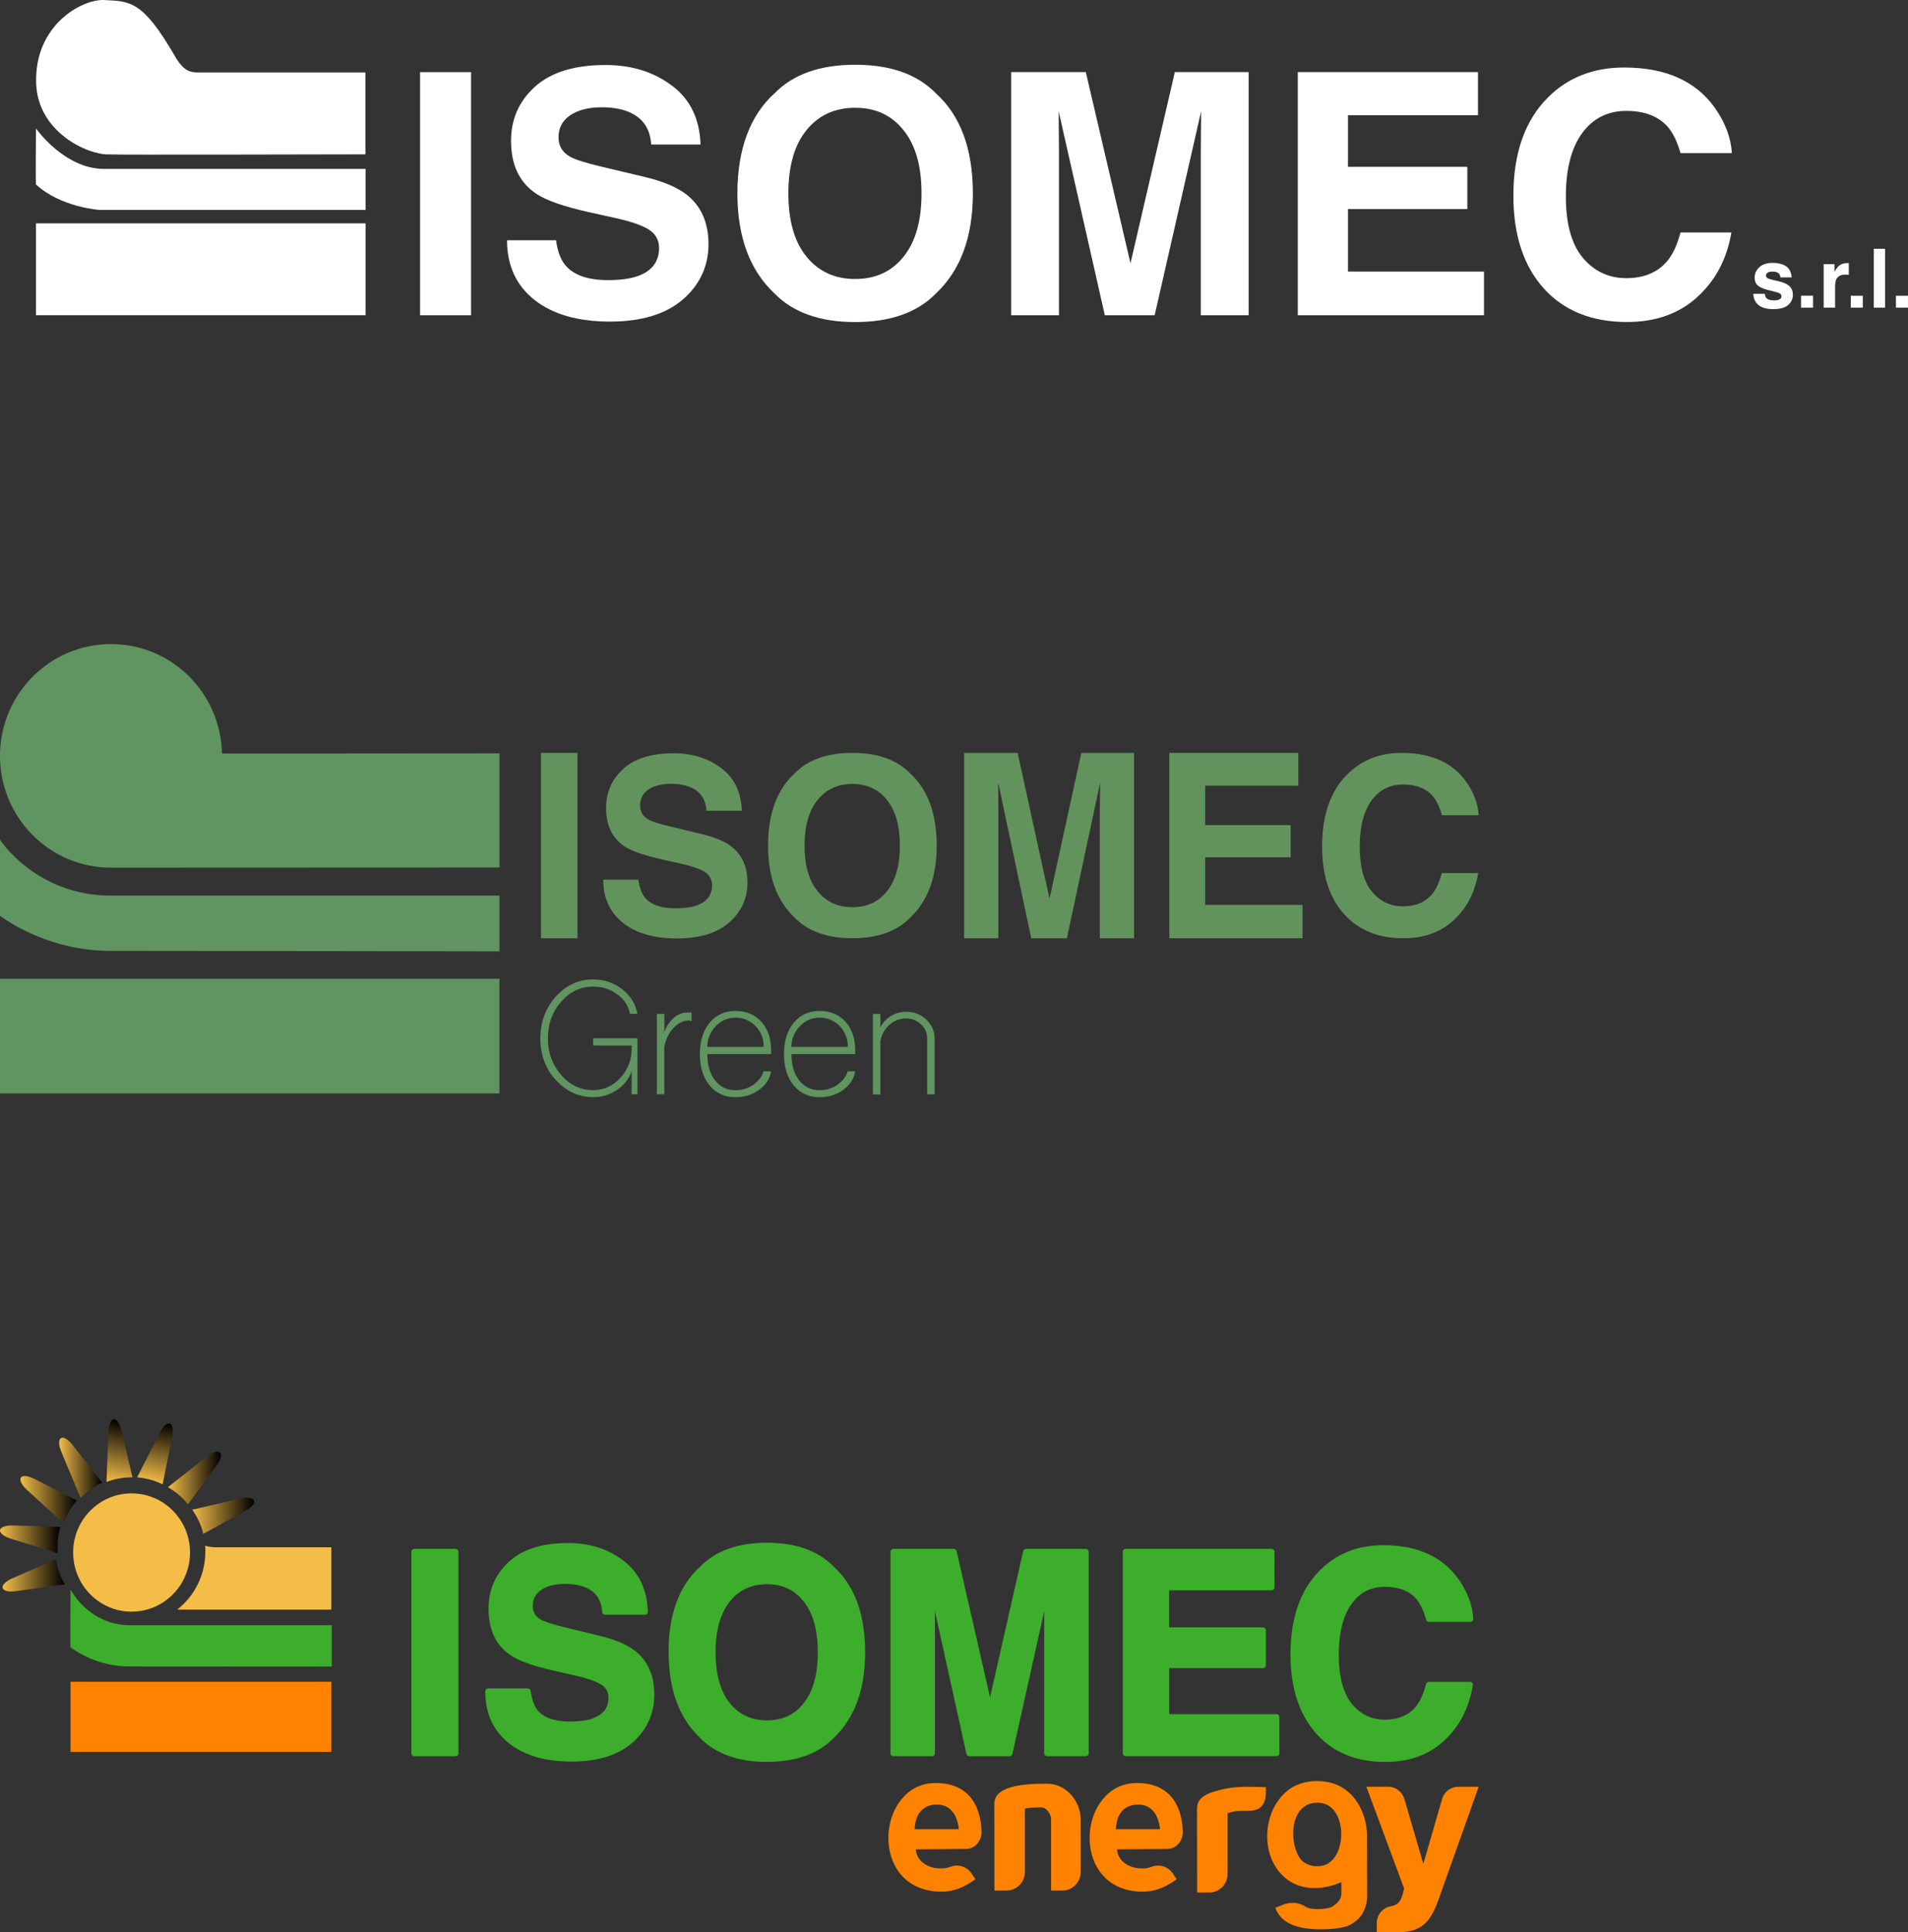
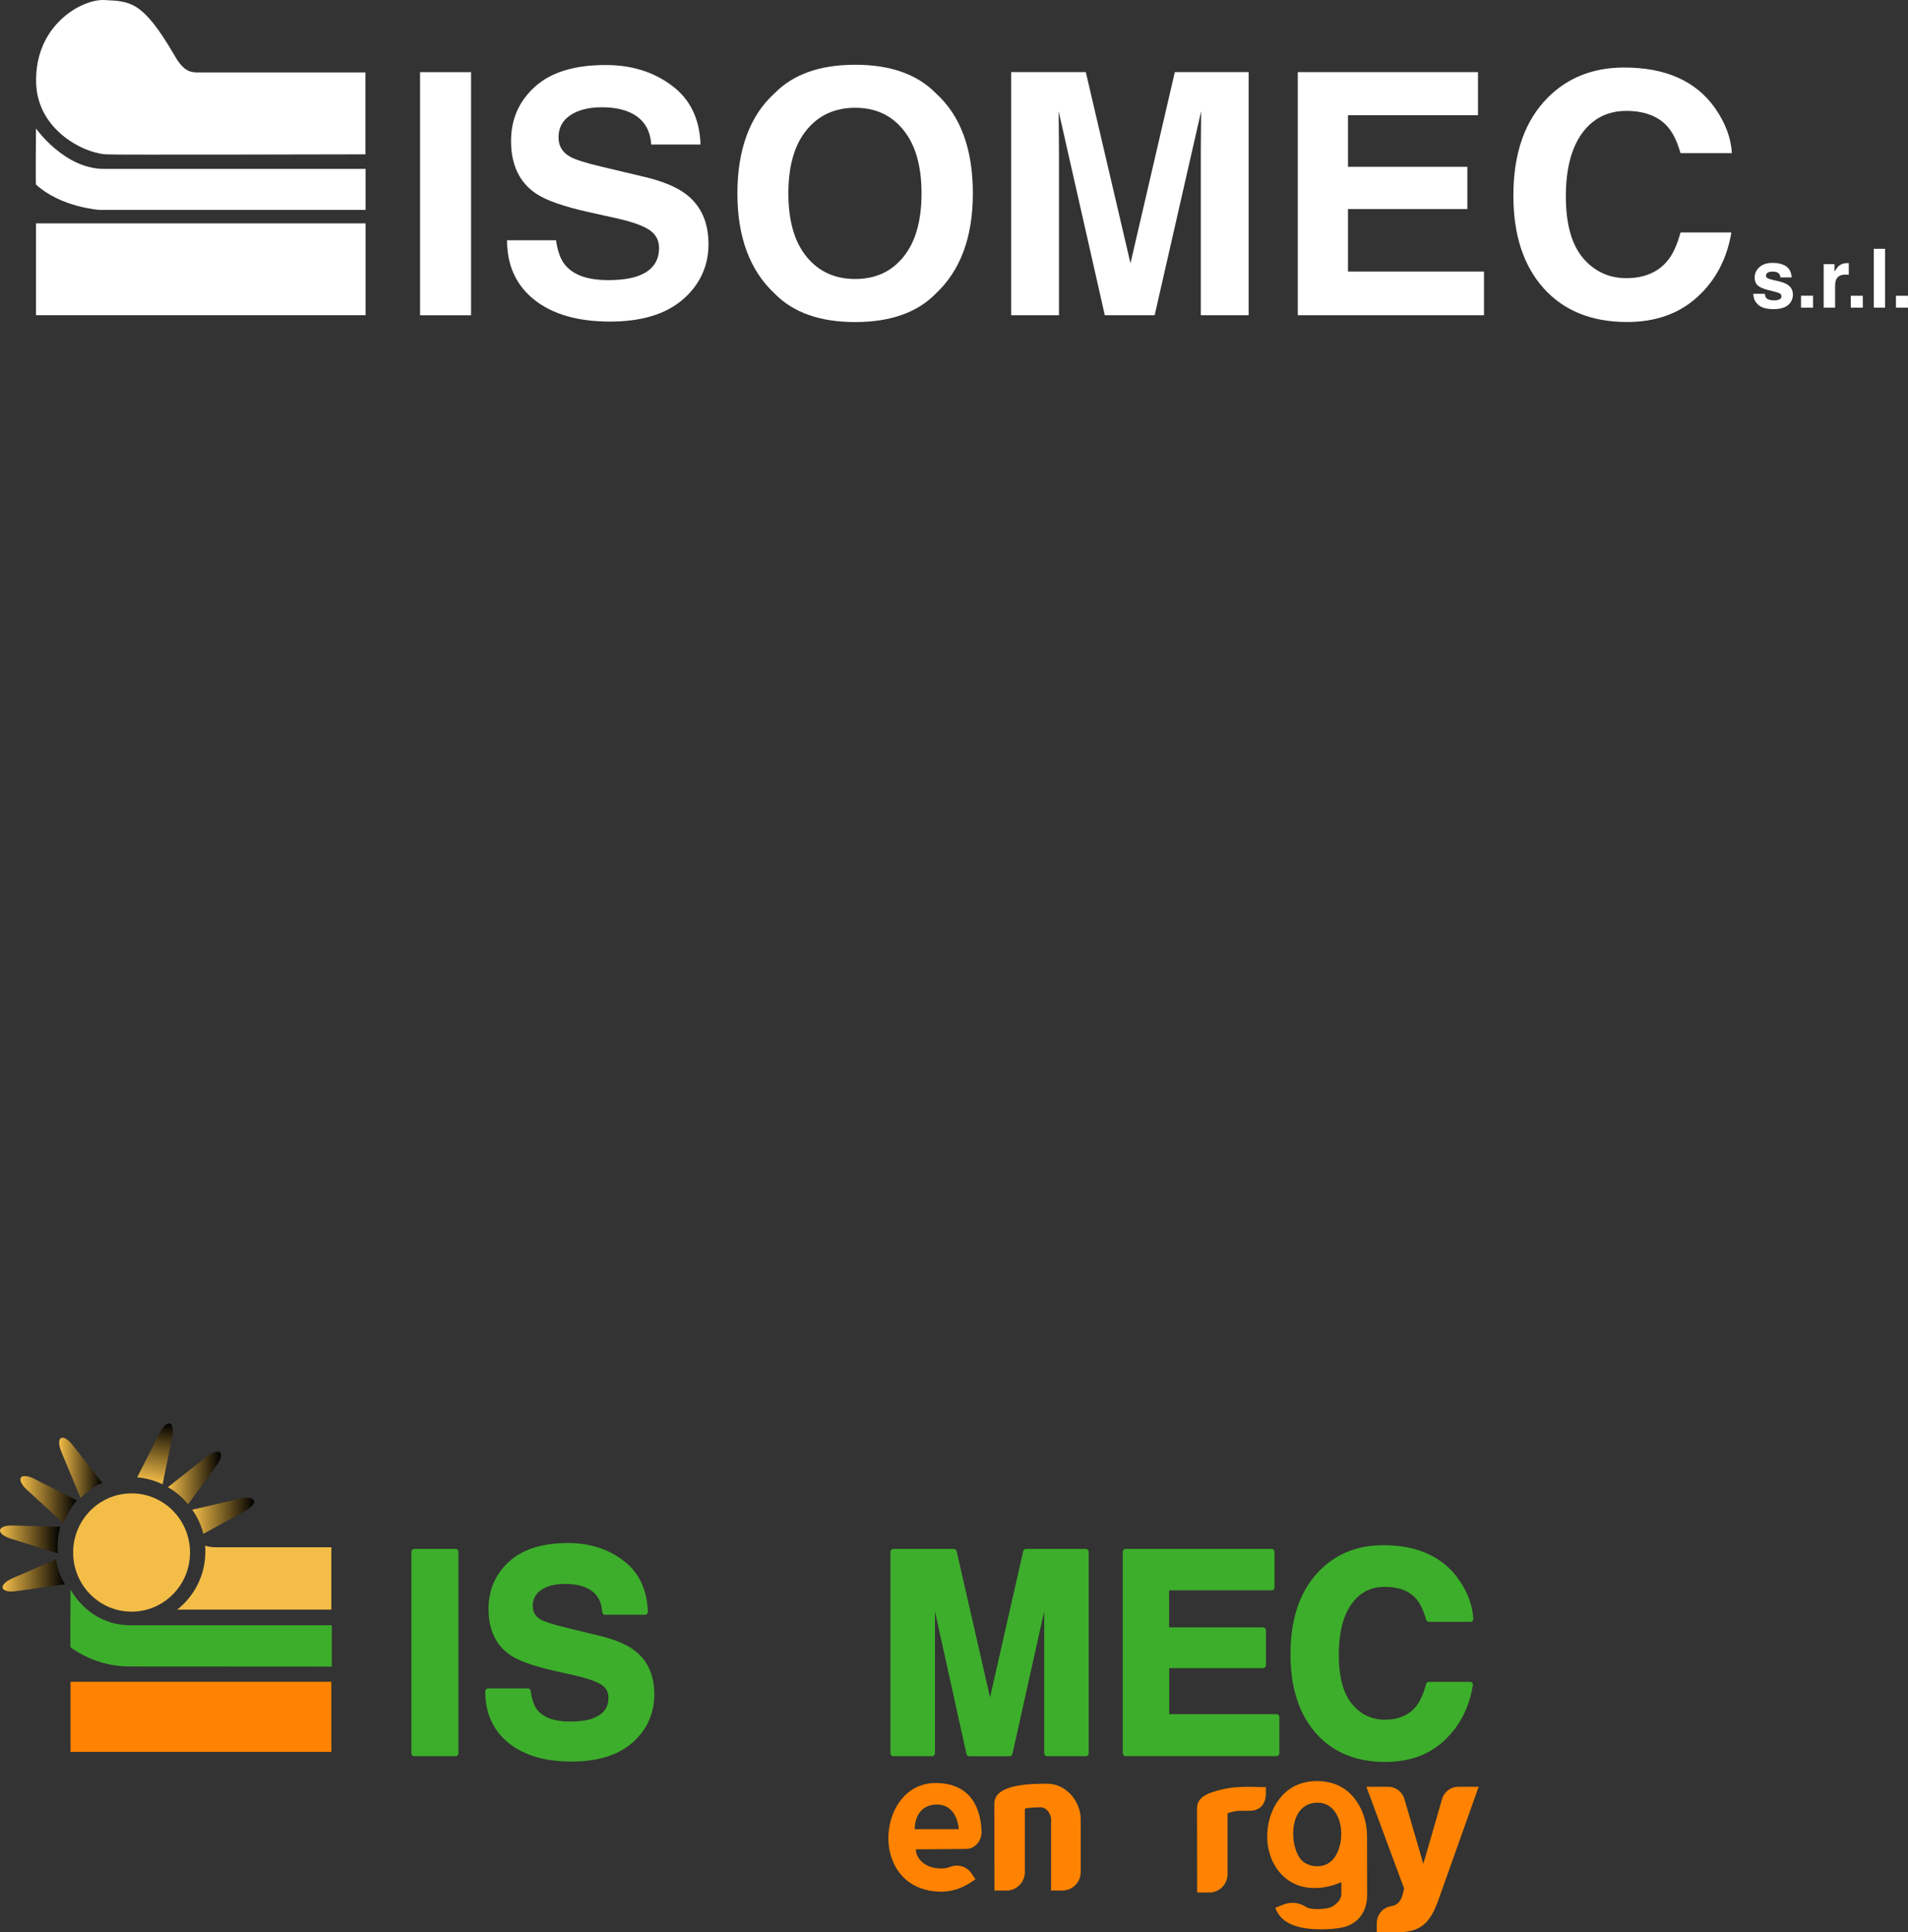
<svg xmlns="http://www.w3.org/2000/svg" width="160" height="162" viewBox="0 0 160 162" fill="none">
  <rect x="0" y="0" width="160" height="162" fill="#333333" stroke="none" />
  <path d="M39.503 6.05H35.226V26.435H39.503V6.05Z" fill="white" />
  <path d="M46.628 20.14C46.757 21.072 47.014 21.767 47.398 22.227C48.096 23.065 49.292 23.485 50.99 23.485C52.006 23.485 52.83 23.374 53.463 23.154C54.665 22.729 55.267 21.94 55.267 20.788C55.267 20.115 54.969 19.594 54.372 19.224C53.775 18.866 52.839 18.546 51.562 18.27L49.383 17.788C47.239 17.308 45.757 16.787 44.939 16.224C43.55 15.284 42.855 13.815 42.855 11.813C42.855 9.987 43.526 8.471 44.867 7.263C46.209 6.055 48.181 5.451 50.779 5.451C52.951 5.451 54.799 6.022 56.327 7.166C57.866 8.3 58.671 9.951 58.745 12.119H54.607C54.533 10.892 53.991 10.02 52.986 9.505C52.316 9.163 51.48 8.995 50.484 8.995C49.375 8.995 48.49 9.215 47.828 9.659C47.165 10.103 46.836 10.721 46.836 11.512C46.836 12.24 47.162 12.783 47.814 13.144C48.233 13.384 49.128 13.666 50.497 13.988L54.046 14.832C55.601 15.201 56.776 15.695 57.568 16.313C58.797 17.272 59.413 18.659 59.413 20.476C59.413 22.293 58.69 23.887 57.247 25.122C55.812 26.349 53.781 26.962 51.154 26.962C48.471 26.962 46.36 26.358 44.824 25.15C43.288 23.934 42.518 22.263 42.518 20.143H46.628V20.14Z" fill="white" />
  <path d="M75.769 21.524C76.774 20.28 77.277 18.51 77.277 16.213C77.277 13.917 76.774 12.163 75.769 10.917C74.772 9.662 73.419 9.036 71.716 9.036C70.01 9.036 68.649 9.659 67.636 10.903C66.62 12.146 66.111 13.917 66.111 16.213C66.111 18.51 66.617 20.28 67.636 21.524C68.652 22.77 70.01 23.391 71.716 23.391C73.422 23.391 74.772 22.768 75.769 21.524ZM78.466 24.623C76.91 26.209 74.66 27 71.716 27.003C68.772 27.003 66.522 26.209 64.966 24.623C62.88 22.679 61.836 19.875 61.836 16.216C61.836 12.557 62.88 9.679 64.966 7.809C66.522 6.224 68.772 5.429 71.716 5.429C74.66 5.429 76.91 6.224 78.466 7.809C80.544 9.681 81.582 12.483 81.582 16.216C81.582 19.878 80.544 22.679 78.466 24.623Z" fill="white" />
  <path d="M98.518 6.047H104.709V26.432H100.697V12.646C100.697 12.248 100.703 11.697 100.711 10.986C100.719 10.266 100.725 9.714 100.725 9.326L96.826 26.432H92.647L88.775 9.326C88.775 9.712 88.781 10.266 88.789 10.986C88.797 11.697 88.802 12.248 88.802 12.646V26.432H84.791V6.047H91.053L94.799 22.076L98.518 6.047V6.047Z" fill="white" />
  <path d="M123.94 9.659H113.039V13.986H123.047V17.526H113.039V22.768H124.444V26.432H108.83V6.047H123.94V9.659Z" fill="white" />
  <path d="M129.794 8.179C131.473 6.502 133.606 5.661 136.196 5.661C139.663 5.661 142.196 6.786 143.8 9.036C144.685 10.299 145.161 11.567 145.227 12.838H140.923C140.643 11.862 140.285 11.123 139.846 10.627C139.063 9.742 137.902 9.298 136.366 9.298C134.83 9.298 133.565 9.927 132.664 11.179C131.76 12.422 131.309 14.19 131.309 16.476C131.309 18.761 131.782 20.476 132.735 21.621C133.696 22.754 134.912 23.322 136.383 23.322C137.853 23.322 139.041 22.834 139.835 21.855C140.274 21.331 140.638 20.543 140.925 19.489H145.189C144.816 21.712 143.861 23.518 142.325 24.91C140.797 26.303 138.833 26.997 136.44 26.997C133.477 26.997 131.147 26.057 129.452 24.177C127.757 22.288 126.908 19.696 126.908 16.404C126.908 12.847 127.872 10.103 129.803 8.176" fill="white" />
  <path d="M9.109 12.946C7.337 12.987 3.15 11.074 3.03 6.957C2.89 2.082 6.883 -0.091 8.75 0.003C10.949 0.113 11.981 0.066 14.689 4.743C15.459 6.072 16.061 6.03 16.45 6.072H30.642V12.94C30.642 12.94 9.092 12.993 9.109 12.946" fill="white" />
  <path d="M3.019 10.771C3.019 10.771 5.393 14.162 8.72 14.162H30.659V17.598H8.331C8.331 17.598 5.092 17.383 3.019 15.469C2.972 15.428 3.019 10.773 3.019 10.773" fill="white" />
  <path d="M30.659 18.728H3.019V26.427H30.659V18.728Z" fill="white" />
  <path d="M158.989 25.798H159.997V24.797H158.989V25.798ZM158.08 20.86H157.133V25.798H158.08V20.86ZM155.202 25.798H156.21V24.797H155.202V25.798ZM154.909 22.059C154.625 22.059 154.395 22.134 154.217 22.282C154.107 22.371 153.981 22.539 153.833 22.782V22.145H152.93V25.795H153.885V24.05C153.885 23.758 153.921 23.54 153.995 23.399C154.126 23.148 154.381 23.024 154.764 23.024C154.792 23.024 154.83 23.024 154.877 23.027C154.923 23.027 154.975 23.032 155.035 23.041V22.062C154.994 22.062 154.967 22.059 154.953 22.056C154.942 22.056 154.926 22.056 154.909 22.056M151.029 25.795H152.037V24.794H151.029V25.795ZM147.032 24.629C147.032 25.004 147.168 25.313 147.44 25.555C147.711 25.798 148.132 25.919 148.705 25.919C149.277 25.919 149.679 25.804 149.945 25.575C150.213 25.346 150.348 25.051 150.348 24.69C150.348 24.414 150.254 24.185 150.068 24.003C149.879 23.821 149.597 23.686 149.219 23.598C148.653 23.474 148.324 23.385 148.231 23.333C148.138 23.283 148.091 23.203 148.091 23.096C148.091 23.008 148.135 22.933 148.223 22.867C148.31 22.801 148.458 22.77 148.664 22.77C148.915 22.77 149.093 22.837 149.197 22.963C149.252 23.035 149.288 23.132 149.302 23.256H150.249C150.208 22.809 150.044 22.495 149.756 22.313C149.471 22.131 149.102 22.04 148.647 22.04C148.168 22.04 147.798 22.161 147.535 22.404C147.273 22.646 147.141 22.936 147.141 23.272C147.141 23.559 147.226 23.777 147.393 23.929C147.563 24.083 147.853 24.21 148.264 24.315C148.836 24.45 149.167 24.546 149.255 24.604C149.343 24.659 149.389 24.742 149.389 24.849C149.389 24.957 149.334 25.045 149.222 25.1C149.113 25.156 148.962 25.183 148.776 25.183C148.458 25.183 148.239 25.12 148.121 24.993C148.056 24.921 148.012 24.8 147.99 24.632H147.029L147.032 24.629Z" fill="white" />
  <g clip-path="url(#clip0_508_194)">
    <path d="M41.886 63.157V72.734L9.31 72.747C4.166 72.754 0 68.558 0 63.377C0 63.31 0 63.244 0 63.177C0.112 58.089 4.232 54 9.31 54C14.387 54 18.507 58.089 18.613 63.177H26.044L41.886 63.164V63.157Z" fill="#609460" />
    <path d="M0 70.403C0 70.403 3.008 75.091 9.31 75.091H41.886V79.766C41.886 79.766 17.621 79.726 9.31 79.726C3.716 79.733 0 76.776 0 76.776V70.403V70.403Z" fill="#609460" />
    <path d="M41.88 82.064H0V91.674H41.88V82.064Z" fill="#609460" />
    <path d="M48.426 63.124H45.364V78.667H48.426V63.124Z" fill="#63935C" />
-     <path d="M53.53 73.746C53.623 74.418 53.808 74.918 54.079 75.251C54.581 75.857 55.434 76.157 56.651 76.157C57.378 76.157 57.967 76.077 58.423 75.917C59.283 75.611 59.712 75.044 59.712 74.212C59.712 73.726 59.501 73.353 59.071 73.087C58.641 72.827 57.973 72.6 57.061 72.401L55.501 72.054C53.967 71.708 52.909 71.335 52.32 70.929C51.328 70.249 50.826 69.191 50.826 67.746C50.826 66.427 51.309 65.335 52.267 64.462C53.226 63.59 54.641 63.157 56.499 63.157C58.053 63.157 59.375 63.57 60.473 64.396C61.577 65.215 62.152 66.407 62.205 67.972H59.243C59.19 67.086 58.8 66.46 58.079 66.087C57.596 65.841 57.002 65.721 56.287 65.714C55.494 65.714 54.859 65.874 54.383 66.194C53.907 66.513 53.676 66.96 53.676 67.532C53.676 68.058 53.907 68.451 54.377 68.711C54.674 68.884 55.315 69.091 56.301 69.317L58.84 69.93C59.95 70.196 60.797 70.549 61.359 70.995C62.238 71.688 62.681 72.687 62.681 73.999C62.681 75.311 62.165 76.463 61.134 77.355C60.109 78.241 58.654 78.681 56.77 78.681C54.853 78.681 53.339 78.248 52.241 77.375C51.137 76.496 50.588 75.291 50.588 73.759H53.53V73.746Z" fill="#63935C" />
    <path d="M76.315 76.949C75.197 78.095 73.591 78.661 71.481 78.661C69.372 78.661 67.766 78.088 66.648 76.949C65.154 75.551 64.407 73.526 64.407 70.889C64.407 68.252 65.154 66.181 66.648 64.835C67.759 63.69 69.372 63.124 71.481 63.124C73.591 63.124 75.197 63.697 76.315 64.835C77.802 66.187 78.543 68.205 78.55 70.889C78.55 73.526 77.809 75.544 76.315 76.949ZM74.384 74.718C75.105 73.819 75.462 72.547 75.462 70.896C75.462 69.244 75.105 67.979 74.384 67.08C73.67 66.181 72.705 65.728 71.481 65.728C70.258 65.728 69.286 66.174 68.559 67.073C67.832 67.972 67.468 69.244 67.468 70.896C67.468 72.547 67.832 73.826 68.559 74.718C69.286 75.617 70.258 76.064 71.481 76.064C72.705 76.064 73.67 75.617 74.384 74.718" fill="#63935C" />
    <path d="M90.669 63.124H95.099V78.667H92.23V68.152C92.23 67.852 92.23 67.426 92.243 66.886C92.249 66.34 92.249 65.914 92.256 65.621L89.466 78.667H86.477L83.707 65.621C83.707 65.914 83.707 66.34 83.713 66.886C83.72 67.426 83.72 67.852 83.72 68.152V78.667H80.851V63.124H85.334L88.011 75.344L90.676 63.124H90.669Z" fill="#63935C" />
    <path d="M108.872 65.874H101.063V69.177H108.23V71.875H101.063V75.87H109.229V78.667H98.055V63.124H108.872V65.874Z" fill="#63935C" />
    <path d="M112.951 64.955C114.155 63.736 115.682 63.124 117.533 63.124C120.013 63.124 121.831 63.943 122.975 65.581C123.61 66.5 123.947 67.426 123.993 68.352H120.912C120.714 67.639 120.456 67.106 120.139 66.74C119.577 66.094 118.75 65.774 117.646 65.774C116.542 65.774 115.642 66.234 114.994 67.146C114.347 68.052 114.023 69.337 114.023 71.002C114.023 72.667 114.36 73.919 115.041 74.751C115.728 75.577 116.595 75.99 117.652 75.99C118.71 75.99 119.557 75.637 120.125 74.925C120.436 74.545 120.701 73.966 120.906 73.2H123.954C123.689 74.818 123.002 76.137 121.904 77.149C120.813 78.161 119.405 78.667 117.692 78.667C115.57 78.667 113.904 77.981 112.687 76.616C111.47 75.238 110.869 73.353 110.869 70.956C110.869 68.365 111.556 66.367 112.938 64.962" fill="#63935C" />
    <path d="M46.601 90.555C45.741 89.596 45.312 88.43 45.312 87.065C45.312 85.7 45.741 84.535 46.601 83.562C47.474 82.603 48.512 82.117 49.735 82.117C50.661 82.117 51.474 82.39 52.175 82.943C52.876 83.482 53.305 84.168 53.451 85.001H52.823C52.71 84.348 52.353 83.802 51.771 83.369C51.196 82.936 50.515 82.717 49.742 82.717C48.69 82.717 47.798 83.136 47.064 83.982C46.316 84.834 45.946 85.86 45.946 87.059C45.946 88.257 46.316 89.276 47.064 90.135C47.798 90.981 48.69 91.401 49.742 91.401C50.634 91.401 51.395 91.061 52.023 90.368C52.651 89.689 52.968 88.87 52.968 87.898V87.658H49.742V87.059H53.457V91.747H52.968V89.816C52.737 90.468 52.327 90.995 51.725 91.387C51.137 91.787 50.475 91.987 49.742 91.987C48.525 91.987 47.48 91.507 46.608 90.542" fill="#609460" />
    <path d="M55.084 91.76V85.007H55.712V86.526C55.89 86.04 56.155 85.647 56.499 85.334C56.856 85.041 57.233 84.894 57.629 84.894H57.993V85.62C57.993 85.62 57.927 85.614 57.881 85.587C57.847 85.567 57.828 85.554 57.815 85.554C57.319 85.554 56.876 85.767 56.479 86.186C56.082 86.612 55.824 87.145 55.705 87.785V91.747H55.077L55.084 91.76Z" fill="#609460" />
    <path d="M64.036 87.778V87.538C63.983 86.912 63.732 86.386 63.282 85.953C62.819 85.534 62.284 85.32 61.676 85.32C61.067 85.32 60.538 85.54 60.089 85.973C59.626 86.419 59.368 86.959 59.315 87.605V87.778H64.036V87.778ZM59.507 91.008C58.958 90.342 58.687 89.463 58.687 88.377C58.687 87.292 58.958 86.413 59.507 85.747C60.049 85.094 60.776 84.761 61.676 84.761C62.575 84.761 63.302 85.061 63.844 85.667C64.393 86.266 64.664 87.072 64.664 88.078V88.377H59.315C59.315 89.296 59.533 90.029 59.963 90.582C60.393 91.134 60.962 91.407 61.676 91.407C62.211 91.407 62.694 91.267 63.124 90.981C63.567 90.688 63.871 90.302 64.036 89.822H64.664C64.558 90.448 64.221 90.961 63.659 91.374C63.091 91.787 62.429 91.993 61.676 91.993C60.776 91.993 60.049 91.667 59.507 91.008Z" fill="#609460" />
    <path d="M71.091 87.778V87.538C71.038 86.912 70.787 86.386 70.338 85.953C69.875 85.534 69.339 85.32 68.731 85.32C68.123 85.32 67.594 85.54 67.144 85.973C66.681 86.419 66.423 86.959 66.37 87.605V87.778H71.091V87.778ZM66.562 91.008C66.013 90.342 65.742 89.463 65.742 88.377C65.742 87.292 66.013 86.413 66.562 85.747C67.104 85.094 67.832 84.761 68.731 84.761C69.63 84.761 70.357 85.061 70.9 85.667C71.448 86.266 71.719 87.072 71.719 88.078V88.377H66.37C66.37 89.296 66.588 90.029 67.018 90.582C67.448 91.134 68.017 91.407 68.731 91.407C69.266 91.407 69.749 91.267 70.179 90.981C70.622 90.688 70.926 90.302 71.091 89.822H71.719C71.614 90.448 71.276 90.961 70.714 91.374C70.146 91.787 69.484 91.993 68.731 91.993C67.832 91.993 67.104 91.667 66.562 91.008Z" fill="#609460" />
    <path d="M73.2 91.76V85.007H73.828V86.146C74.02 85.747 74.304 85.427 74.695 85.194C75.085 84.954 75.514 84.828 75.984 84.828C76.645 84.828 77.207 85.041 77.67 85.48C78.139 85.927 78.377 86.453 78.377 87.065V91.754H77.749V87.065C77.749 86.599 77.577 86.206 77.227 85.88C76.883 85.553 76.466 85.387 75.984 85.387C75.462 85.387 74.992 85.567 74.582 85.927C74.172 86.293 73.921 86.759 73.828 87.305V91.76H73.2V91.76Z" fill="#609460" />
  </g>
  <g clip-path="url(#clip1_508_194)">
    <path d="M18.133 129.73H27.786V134.954H14.861C16.297 133.826 17.22 132.066 17.22 130.093C17.22 129.925 17.215 129.763 17.201 129.6C17.5 129.684 17.811 129.73 18.133 129.73Z" fill="#F3BD48" />
    <path d="M38.206 129.865H34.737C34.605 129.865 34.498 129.973 34.498 130.106V147.003C34.498 147.136 34.605 147.244 34.737 147.244H38.206C38.337 147.244 38.444 147.136 38.444 147.003V130.106C38.444 129.973 38.337 129.865 38.206 129.865Z" fill="#3DAE2B" />
    <path fill-rule="evenodd" clip-rule="evenodd" d="M49.722 144.059C50.612 143.739 51.025 143.168 51.025 142.327C51.025 141.858 50.828 141.501 50.41 141.236C49.961 140.962 49.236 140.702 48.208 140.475L46.441 140.075C44.702 139.676 43.459 139.239 42.757 138.743C41.555 137.907 40.968 136.607 40.968 134.889C40.968 133.31 41.537 131.987 42.679 130.938C43.826 129.884 45.492 129.373 47.63 129.373C49.433 129.373 50.984 129.86 52.273 130.845C53.585 131.834 54.264 133.278 54.328 135.135C54.328 135.27 54.223 135.386 54.09 135.386H50.736C50.612 135.386 50.507 135.284 50.497 135.158C50.442 134.216 50.043 133.575 49.314 133.194C48.813 132.934 48.176 132.799 47.396 132.799C46.529 132.799 45.863 132.976 45.377 133.31C44.909 133.631 44.679 134.067 44.679 134.647C44.679 135.163 44.895 135.534 45.349 135.79C45.652 135.966 46.345 136.194 47.46 136.463L50.337 137.164C51.612 137.475 52.603 137.893 53.282 138.436C54.347 139.286 54.87 140.512 54.87 142.076C54.87 143.641 54.255 145.043 53.03 146.111C51.809 147.179 50.098 147.695 47.932 147.695C45.721 147.695 43.955 147.184 42.651 146.139C41.344 145.081 40.692 143.623 40.692 141.802C40.692 141.672 40.803 141.561 40.931 141.561H44.262C44.377 141.561 44.482 141.654 44.501 141.77C44.602 142.522 44.803 143.047 45.069 143.381C45.57 143.994 46.455 144.338 47.795 144.338C48.602 144.338 49.24 144.249 49.722 144.078V144.059Z" fill="#3DAE2B" />
-     <path fill-rule="evenodd" clip-rule="evenodd" d="M56.063 138.534C56.063 135.4 56.921 132.999 58.674 131.388C59.99 130.018 61.885 129.35 64.312 129.35C66.74 129.35 68.63 130.018 69.951 131.388C71.695 132.999 72.548 135.395 72.548 138.534C72.548 141.612 71.695 144.003 69.951 145.675C68.63 147.049 66.74 147.718 64.312 147.718C61.885 147.718 59.99 147.049 58.674 145.675C56.926 144.003 56.068 141.612 56.068 138.534H56.063ZM64.312 132.827C63 132.827 61.968 133.315 61.193 134.285C60.417 135.26 60.009 136.663 60.009 138.534C60.009 140.405 60.413 141.812 61.193 142.782C61.968 143.753 63 144.24 64.312 144.24C65.625 144.24 66.653 143.753 67.409 142.782C68.18 141.807 68.579 140.4 68.579 138.529C68.579 136.658 68.176 135.265 67.409 134.29C66.648 133.315 65.625 132.823 64.312 132.823V132.827Z" fill="#3DAE2B" />
    <path fill-rule="evenodd" clip-rule="evenodd" d="M78.403 135.576V147.003C78.403 147.133 78.292 147.244 78.164 147.244H74.911C74.782 147.244 74.672 147.133 74.672 147.003V130.106C74.672 129.976 74.782 129.865 74.911 129.865H79.986C80.091 129.865 80.197 129.949 80.219 130.051L83.023 142.313L85.803 130.051C85.826 129.949 85.932 129.865 86.037 129.865H91.057C91.185 129.865 91.295 129.976 91.295 130.106V147.003C91.295 147.133 91.185 147.244 91.057 147.244H87.804C87.675 147.244 87.565 147.133 87.565 147.003V135.576C87.565 135.437 87.565 135.274 87.565 135.093L84.899 147.058C84.876 147.161 84.771 147.249 84.665 147.249H81.279C81.174 147.249 81.068 147.165 81.045 147.058L78.403 135.107C78.403 135.284 78.403 135.441 78.403 135.576Z" fill="#3DAE2B" />
    <path fill-rule="evenodd" clip-rule="evenodd" d="M105.918 136.444C106.046 136.444 106.156 136.556 106.156 136.686V139.62C106.156 139.75 106.046 139.862 105.918 139.862H98.045V143.72H107.047C107.175 143.72 107.285 143.832 107.285 143.962V146.998C107.285 147.128 107.175 147.24 107.047 147.24H94.392C94.264 147.24 94.154 147.128 94.154 146.998V130.106C94.154 129.976 94.264 129.865 94.392 129.865H106.638C106.767 129.865 106.877 129.976 106.877 130.106V133.097C106.877 133.227 106.767 133.338 106.638 133.338H98.04V136.44H105.913L105.918 136.444Z" fill="#3DAE2B" />
    <path fill-rule="evenodd" clip-rule="evenodd" d="M123.546 135.725C123.555 135.864 123.445 135.98 123.307 135.98H119.82C119.719 135.98 119.618 135.901 119.591 135.804C119.371 135.01 119.091 134.439 118.77 134.062C118.191 133.394 117.329 133.046 116.131 133.046C114.934 133.046 114.012 133.528 113.323 134.504C112.631 135.479 112.268 136.885 112.268 138.752C112.268 140.619 112.649 141.974 113.369 142.861C114.103 143.748 115.021 144.184 116.141 144.184C117.26 144.184 118.164 143.799 118.751 143.061C119.077 142.662 119.361 142.044 119.591 141.19C119.618 141.092 119.724 141.013 119.82 141.013H123.275C123.427 141.013 123.537 141.143 123.509 141.296C123.197 143.186 122.403 144.737 121.114 145.93C119.825 147.133 118.173 147.723 116.182 147.727C113.723 147.727 111.768 146.929 110.341 145.308C108.919 143.683 108.217 141.473 108.217 138.706C108.217 135.711 109.011 133.371 110.63 131.713C112.039 130.274 113.833 129.554 115.989 129.554C118.857 129.554 120.99 130.51 122.348 132.456C123.087 133.533 123.491 134.624 123.546 135.734V135.725Z" fill="#3DAE2B" />
    <path d="M27.786 141.004H5.914V146.882H27.786V141.004Z" fill="#FF8300" />
    <path d="M5.914 133.278C5.914 133.278 5.882 138.102 5.914 138.116C7.24 139.072 8.887 139.681 10.704 139.722L27.823 139.732V136.263H10.736C8.667 136.212 6.914 135 5.914 133.278Z" fill="#3DAE2B" />
    <path d="M83.385 151.205C83.385 149.542 86.602 149.552 87.822 149.552C88.602 149.552 89.304 149.914 89.809 150.471C90.314 151.024 90.626 151.78 90.626 152.547V156.958C90.626 157.812 89.937 158.508 89.093 158.508H88.139V152.547C88.139 152.277 88.024 152.008 87.841 151.808C87.689 151.641 87.492 151.53 87.29 151.53C86.951 151.53 86.258 151.544 85.941 151.646V156.958C85.941 157.812 85.253 158.508 84.409 158.508H83.39C83.39 156.001 83.381 153.703 83.381 151.205H83.385Z" fill="#FF8300" />
    <path d="M100.385 151.585C100.385 150.87 100.977 150.466 101.752 150.234C103.523 149.644 105.079 149.84 106.152 149.84V150.346C106.152 151.33 105.611 151.794 104.849 151.817C103.817 151.855 103.918 151.734 102.941 152.022V157.125C102.941 157.979 102.252 158.675 101.408 158.675H100.39C100.39 156.168 100.38 154.079 100.38 151.581L100.385 151.585Z" fill="#FF8300" />
    <path d="M120.926 150.847L119.357 156.275L117.774 150.847C117.59 150.22 117.044 149.807 116.402 149.807H114.581L117.746 158.337L117.733 158.397C117.701 158.541 117.655 158.713 117.623 158.838C117.439 159.516 117.099 159.748 116.664 159.818C115.962 159.929 115.452 160.533 115.452 161.248V162H117.278C118.361 162 119.063 161.712 119.568 161.201C120.022 160.742 120.33 160.096 120.614 159.321C120.646 159.228 120.683 159.131 120.715 159.033L123.996 149.807H122.298C121.651 149.807 121.105 150.22 120.926 150.847Z" fill="#FF8300" />
    <path d="M81.477 157.088L81.798 157.561C80.734 158.328 79.747 158.708 78.412 158.578C72.778 158.035 73.608 149.492 78.458 149.492C80.931 149.492 82.206 151.015 82.312 153.522C82.349 154.334 81.752 155.022 81.013 155.022L76.792 155.054C76.866 156.011 77.728 156.559 78.563 156.637C78.674 156.647 78.779 156.656 78.875 156.656C79.192 156.665 79.458 156.61 79.701 156.517C80.362 156.266 81.087 156.498 81.481 157.088H81.477ZM76.701 153.364H80.403C80.284 152.189 79.71 151.298 78.568 151.298C77.425 151.298 76.746 152.05 76.701 153.364Z" fill="#FF8300" />
-     <path d="M98.352 157.088L98.674 157.561C97.609 158.328 96.623 158.708 95.287 158.578C89.653 158.035 90.484 149.492 95.333 149.492C97.806 149.492 99.082 151.015 99.187 153.522C99.224 154.334 98.628 155.022 97.889 155.022L93.668 155.054C93.741 156.011 94.604 156.559 95.439 156.637C95.549 156.647 95.654 156.656 95.751 156.656C96.067 156.665 96.334 156.61 96.577 156.517C97.237 156.266 97.962 156.498 98.357 157.088H98.352ZM93.576 153.364H97.279C97.159 152.189 96.586 151.298 95.444 151.298C94.301 151.298 93.622 152.05 93.576 153.364Z" fill="#FF8300" />
    <path d="M108.272 157.803C105.441 156.094 105.748 151.488 108.309 149.891C109.525 149.134 111.429 149.143 112.635 149.919C113.915 150.741 114.617 152.319 114.636 153.898V153.967L114.645 158.88C114.645 159.27 114.59 159.618 114.484 159.929C114.214 160.723 113.663 161.211 112.993 161.48C112.199 161.796 110.263 161.842 109.24 161.633C108.226 161.429 107.318 160.997 106.946 159.957L107.584 159.697C108.254 159.428 108.937 159.497 109.547 159.897C109.942 160.157 111.332 160.092 111.727 159.85C112.121 159.609 112.484 159.256 112.484 158.759V157.798C111.199 158.392 109.492 158.532 108.281 157.798L108.272 157.803ZM109.387 156.168C109.869 156.475 110.479 156.554 111.02 156.391C113.048 155.802 113.025 151.14 110.493 151.14C107.832 151.14 108.102 155.342 109.382 156.168H109.387Z" fill="#FF8300" />
    <path d="M11.034 135.126C13.741 135.126 15.935 132.906 15.935 130.167C15.935 127.428 13.741 125.208 11.034 125.208C8.328 125.208 6.134 127.428 6.134 130.167C6.134 132.906 8.328 135.126 11.034 135.126Z" fill="#F3BD48" />
-     <path d="M11.034 123.871C11.062 123.871 11.085 123.871 11.113 123.871L10.186 119.943C10.048 119.353 9.787 118.977 9.539 119C9.291 119.023 9.107 119.446 9.089 120.049L8.933 124.251C9.589 124.005 10.291 123.866 11.03 123.866L11.034 123.871Z" fill="url(#paint0_linear_508_194)" />
    <path d="M13.567 124.409C13.59 124.419 13.613 124.433 13.636 124.446L14.439 120.491C14.558 119.896 14.48 119.446 14.246 119.362C14.012 119.279 13.673 119.585 13.397 120.124L11.502 123.866C12.2 123.926 12.893 124.098 13.562 124.414L13.567 124.409Z" fill="url(#paint1_linear_508_194)" />
    <path d="M15.724 126.062C15.724 126.062 15.756 126.104 15.77 126.127L18.151 122.886C18.509 122.404 18.628 121.958 18.449 121.781C18.27 121.605 17.834 121.735 17.362 122.106L14.081 124.688C14.687 125.036 15.246 125.496 15.719 126.067L15.724 126.062Z" fill="url(#paint2_linear_508_194)" />
    <path d="M17.036 128.523C17.041 128.551 17.045 128.574 17.054 128.602L20.564 126.68C21.092 126.392 21.386 126.039 21.294 125.807C21.202 125.575 20.757 125.505 20.174 125.64L16.123 126.578C16.527 127.153 16.843 127.808 17.032 128.528L17.036 128.523Z" fill="url(#paint3_linear_508_194)" />
    <path d="M8.493 124.344C8.516 124.335 8.543 124.326 8.566 124.316L6.088 121.15C5.717 120.676 5.322 120.444 5.111 120.574C4.9 120.704 4.909 121.164 5.143 121.721L6.758 125.593C7.249 125.092 7.827 124.665 8.497 124.349L8.493 124.344Z" fill="url(#paint4_linear_508_194)" />
    <path d="M6.396 125.858C6.396 125.858 6.432 125.821 6.451 125.802L2.881 123.991C2.349 123.722 1.895 123.68 1.753 123.885C1.61 124.089 1.817 124.507 2.257 124.911L5.34 127.729C5.574 127.065 5.923 126.429 6.396 125.858Z" fill="url(#paint5_linear_508_194)" />
    <path d="M5.038 128.087C5.043 128.059 5.056 128.036 5.061 128.012L1.069 127.901C0.473 127.882 0.046 128.04 0.005 128.286C-0.037 128.532 0.321 128.82 0.89 129.001L4.859 130.241C4.795 129.54 4.845 128.811 5.033 128.091L5.038 128.087Z" fill="url(#paint6_linear_508_194)" />
    <path d="M4.703 130.812C4.703 130.784 4.698 130.761 4.694 130.733L1.028 132.335C0.482 132.577 0.156 132.902 0.225 133.143C0.294 133.385 0.734 133.491 1.326 133.412L5.442 132.837C5.088 132.228 4.831 131.551 4.703 130.812Z" fill="url(#paint7_linear_508_194)" />
  </g>
  <defs>
    <linearGradient id="paint0_linear_508_194" x1="9.663" y1="124.381" x2="10.592" y2="119.18" gradientUnits="userSpaceOnUse">
      <stop stop-color="#F3BD48" />
      <stop offset="1" />
    </linearGradient>
    <linearGradient id="paint1_linear_508_194" x1="12.613" y1="124.261" x2="13.51" y2="119.222" gradientUnits="userSpaceOnUse">
      <stop stop-color="#F3BD48" />
      <stop offset="1" />
    </linearGradient>
    <linearGradient id="paint2_linear_508_194" x1="14.081" y1="123.913" x2="18.527" y2="123.913" gradientUnits="userSpaceOnUse">
      <stop stop-color="#F3BD48" />
      <stop offset="1" />
    </linearGradient>
    <linearGradient id="paint3_linear_508_194" x1="16.128" y1="127.084" x2="21.312" y2="127.084" gradientUnits="userSpaceOnUse">
      <stop stop-color="#F3BD48" />
      <stop offset="1" />
    </linearGradient>
    <linearGradient id="paint4_linear_508_194" x1="4.955" y1="123.063" x2="8.566" y2="123.063" gradientUnits="userSpaceOnUse">
      <stop stop-color="#F3BD48" />
      <stop offset="1" />
    </linearGradient>
    <linearGradient id="paint5_linear_508_194" x1="1.707" y1="125.742" x2="6.446" y2="125.742" gradientUnits="userSpaceOnUse">
      <stop stop-color="#F3BD48" />
      <stop offset="1" />
    </linearGradient>
    <linearGradient id="paint6_linear_508_194" x1="0" y1="129.066" x2="5.061" y2="129.066" gradientUnits="userSpaceOnUse">
      <stop stop-color="#F3BD48" />
      <stop offset="1" />
    </linearGradient>
    <linearGradient id="paint7_linear_508_194" x1="0.216" y1="132.089" x2="5.442" y2="132.089" gradientUnits="userSpaceOnUse">
      <stop stop-color="#F3BD48" />
      <stop offset="1" />
    </linearGradient>
    <clipPath id="clip0_508_194">
-       <rect width="124" height="38" fill="white" transform="translate(0 54)" />
-     </clipPath>
+       </clipPath>
    <clipPath id="clip1_508_194">
      <rect width="124" height="43" fill="white" transform="translate(0 119)" />
    </clipPath>
  </defs>
</svg>